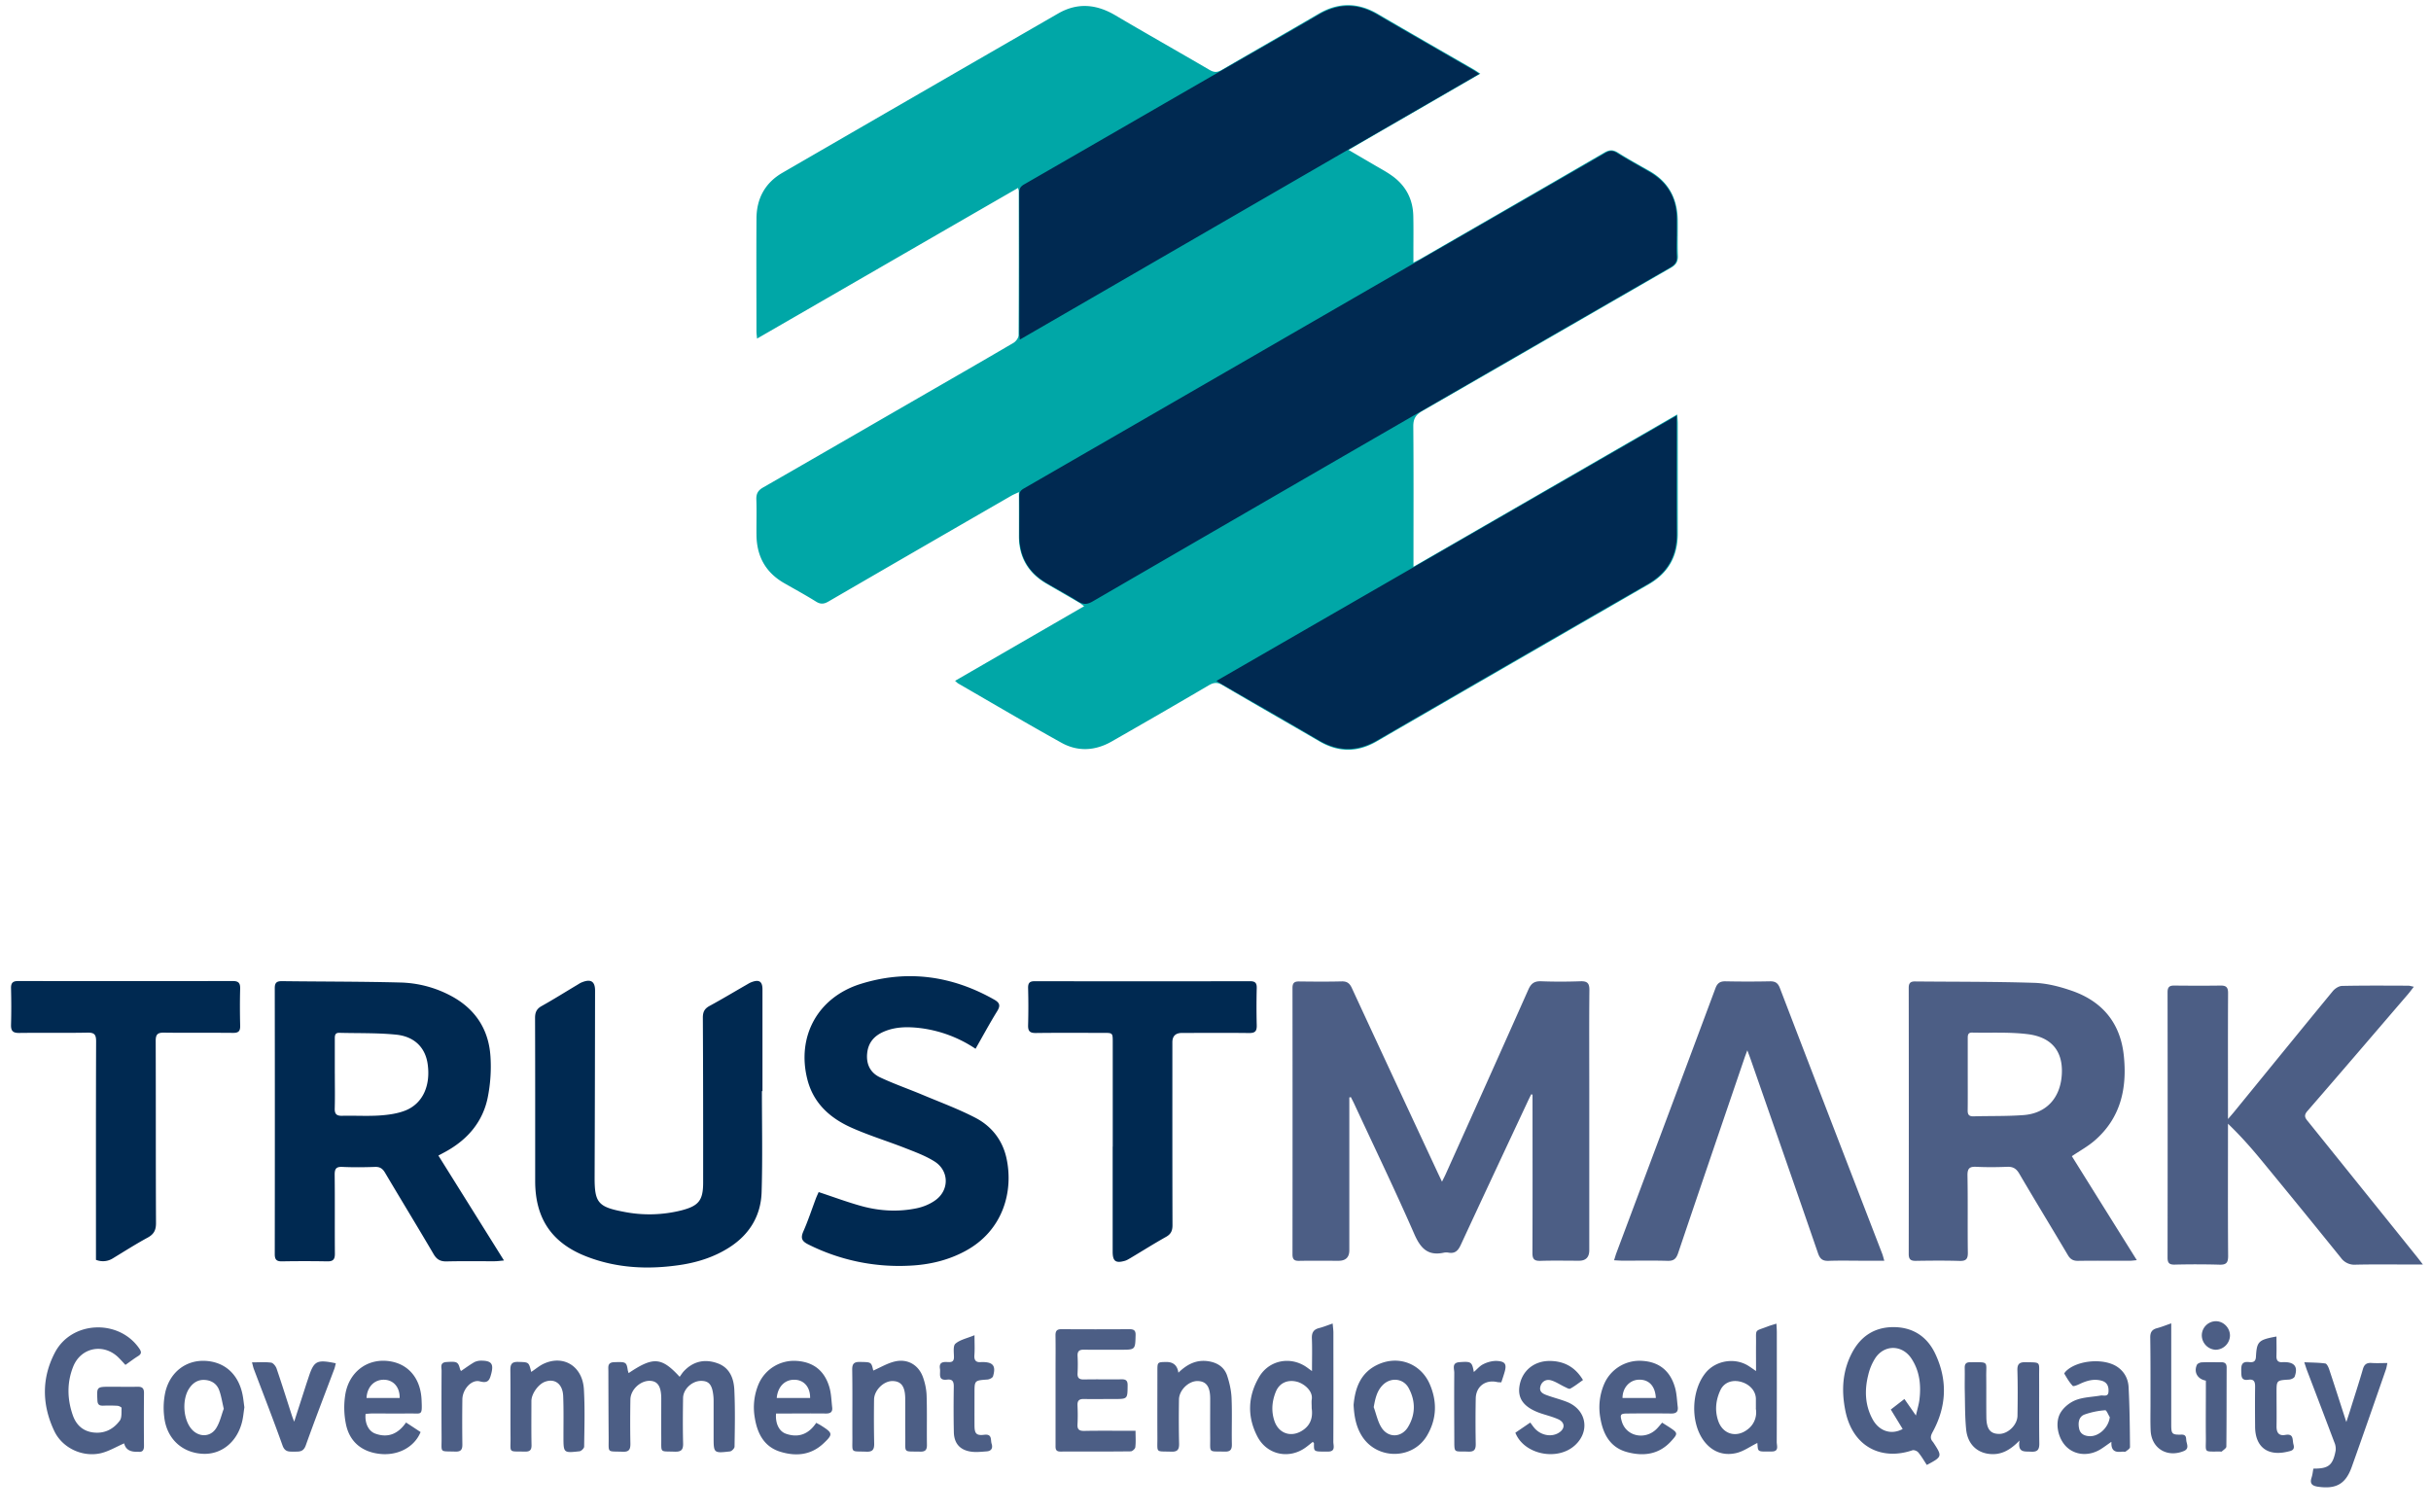
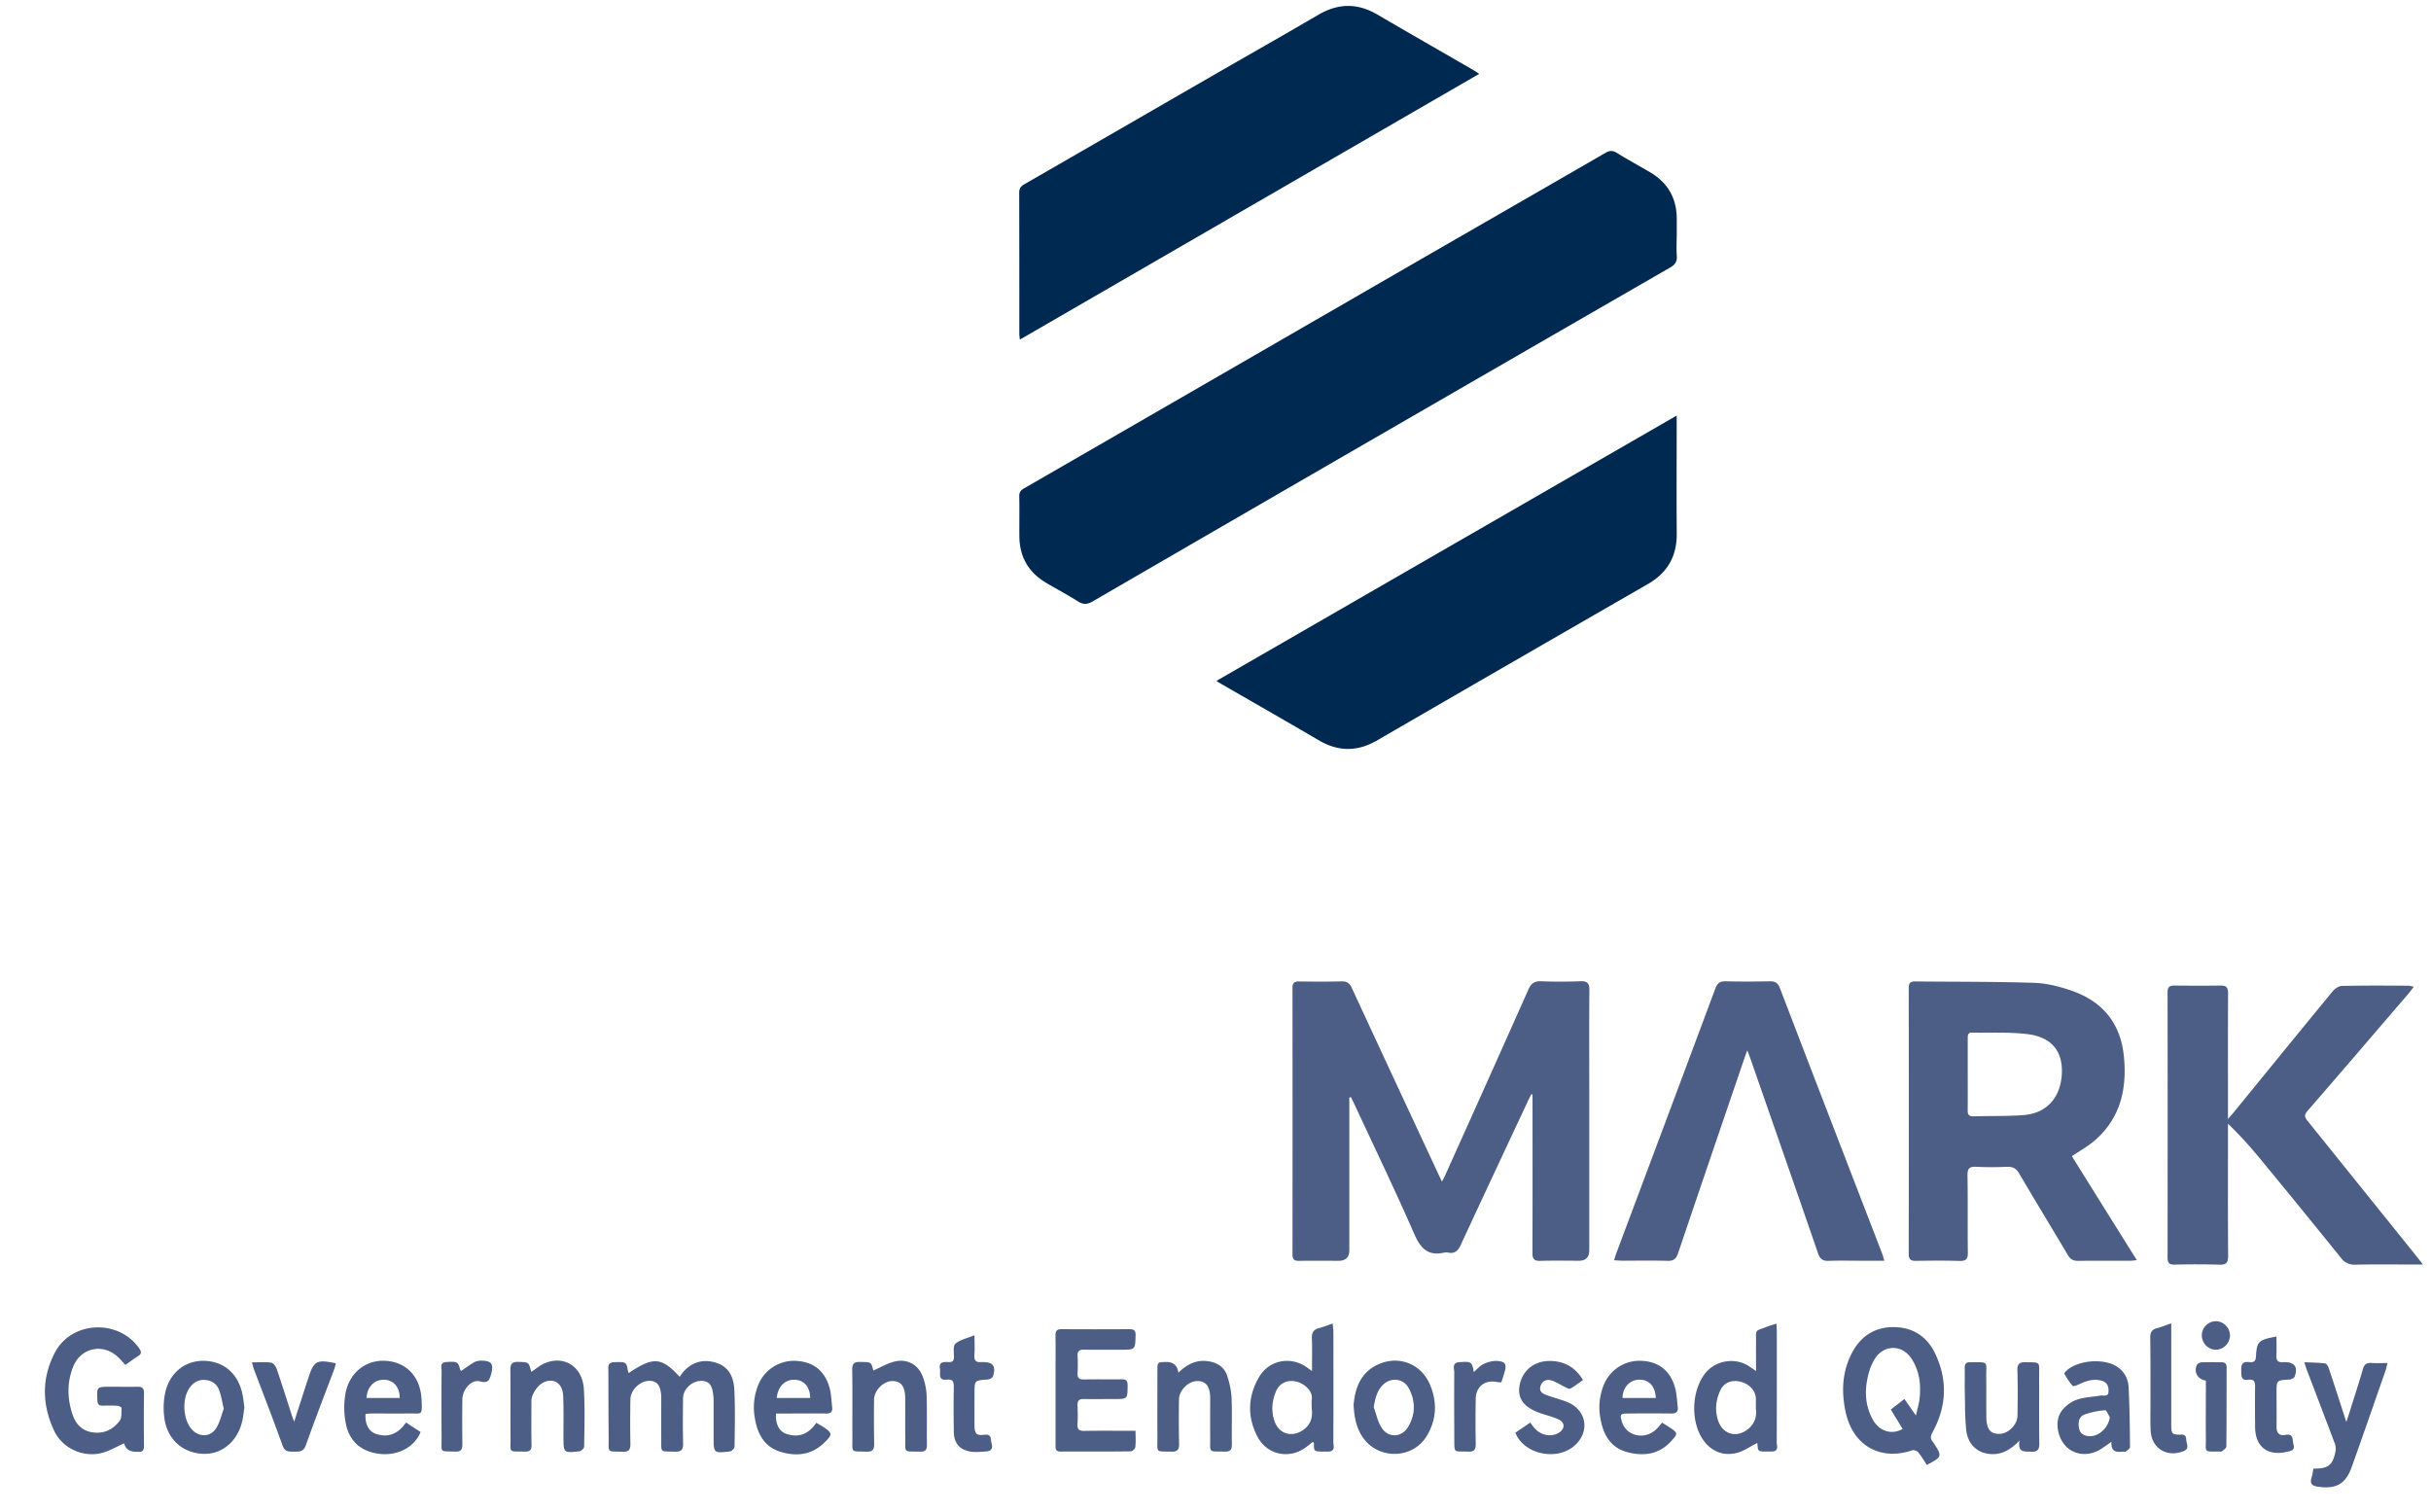
<svg xmlns="http://www.w3.org/2000/svg" width="82" height="51" fill="none">
-   <path fill="#002951" d="M14.787 38.98 17 42.52c-.137.012-.224.025-.312.025-.541.002-1.082-.008-1.623.006-.205.004-.33-.06-.438-.244-.539-.92-1.095-1.828-1.638-2.746-.083-.141-.173-.204-.34-.198-.366.013-.732.017-1.097 0-.221-.012-.265.072-.263.274.01.884 0 1.767.007 2.649.002.202-.064.267-.26.263a43.467 43.467 0 0 0-1.532 0c-.177.002-.236-.063-.236-.242.004-2.992.004-5.984 0-8.978 0-.184.072-.234.244-.232 1.331.017 2.664.011 3.995.046a3.812 3.812 0 0 1 1.707.451c.817.436 1.272 1.13 1.33 2.045a5.3 5.3 0 0 1-.096 1.4c-.164.783-.646 1.364-1.339 1.766-.097.057-.198.108-.324.177l.002-.002zm-3.493-2.762c0 .389.008.775-.003 1.164-.006.18.045.26.242.257.424-.011.853.017 1.276-.011.299-.021.61-.063.883-.175.572-.239.832-.833.735-1.547-.074-.558-.438-.943-1.072-1.005-.632-.063-1.274-.044-1.91-.061-.145-.004-.152.09-.152.196v1.186l.001-.004zm14.406.585c0 1.135.025 2.27-.01 3.404-.022.792-.398 1.424-1.074 1.862-.533.345-1.129.528-1.752.613-1.04.145-2.066.092-3.056-.287-1.189-.453-1.756-1.284-1.756-2.554 0-1.836.002-3.67-.004-5.506 0-.19.055-.306.225-.4.405-.226.798-.474 1.198-.712.05-.03.102-.067.16-.088.3-.121.443-.028.441.286-.003 2.103-.007 4.203-.015 6.306-.002.834.12.986.962 1.146a4.426 4.426 0 0 0 1.967-.044c.58-.15.73-.335.732-.929.001-1.859 0-3.716-.01-5.574 0-.195.059-.303.229-.395.42-.228.832-.476 1.247-.714.053-.03.105-.064.162-.085.26-.1.373-.027.373.245v3.428h-.02l.001-.002zm7.207-1.424a4.29 4.29 0 0 0-1.878-.7c-.411-.047-.823-.047-1.213.12-.324.138-.531.368-.566.736-.036.371.113.657.435.807.466.22.956.389 1.432.589.594.25 1.203.474 1.775.77.546.281.921.748 1.057 1.367.245 1.125-.116 2.453-1.398 3.138-.583.313-1.212.457-1.86.488a6.821 6.821 0 0 1-3.425-.715c-.213-.106-.269-.207-.17-.436.162-.367.288-.752.43-1.129.03-.076.066-.15.088-.202.503.166.98.345 1.467.478.6.162 1.219.196 1.83.07.225-.045.457-.14.642-.274.474-.342.463-.994-.03-1.306-.305-.192-.654-.32-.993-.453-.602-.236-1.223-.425-1.811-.688-.72-.322-1.282-.822-1.486-1.628-.365-1.438.34-2.762 1.793-3.219 1.567-.491 3.08-.282 4.51.528.188.107.216.202.1.39-.251.406-.478.827-.73 1.269zm-29.67 7.122v-.316c0-2.352-.004-4.706.005-7.058 0-.23-.06-.297-.29-.293-.77.015-1.54 0-2.307.01-.215.003-.278-.073-.273-.277.012-.411.01-.822 0-1.234-.003-.177.061-.24.24-.24 2.413.004 4.828.004 7.241 0 .19 0 .252.067.248.254-.012.419-.01.837 0 1.256.004.18-.057.24-.236.239-.777-.008-1.554.003-2.33-.008-.219-.004-.285.06-.283.282.007 2.047 0 4.096.01 6.144 0 .236-.071.373-.279.487-.4.217-.786.463-1.177.701a.625.625 0 0 1-.565.051l-.004.002zm34.297-3.824V35.16c0-.318 0-.318-.308-.318-.762 0-1.524-.006-2.285.004-.202.002-.267-.061-.262-.261a22.9 22.9 0 0 0 0-1.257c-.003-.168.052-.23.223-.229 2.423.004 4.843.004 7.266 0 .17 0 .227.061.223.229a25.2 25.2 0 0 0 0 1.257c.005.198-.054.264-.257.262-.755-.01-1.509-.003-2.263-.003-.217 0-.326.105-.326.316 0 2.057-.002 4.112.004 6.168 0 .19-.053.305-.223.398-.405.227-.797.475-1.197.713-.06.034-.118.072-.183.091-.314.091-.415.015-.415-.308v-3.54l.003-.005z" />
  <path fill="#4C5E85" d="M45.514 37.02v5.154c0 .237-.121.356-.365.356-.442 0-.884-.006-1.326.002-.165.004-.226-.047-.226-.22.003-2.995.003-5.988 0-8.98 0-.174.06-.227.224-.225.48.006.96.01 1.44-.002.183-.004.269.072.341.23.962 2.08 1.931 4.158 2.899 6.234l.139.293c.053-.11.091-.179.123-.251.934-2.076 1.867-4.152 2.792-6.234.092-.205.204-.284.429-.276.442.017.884.015 1.325 0 .227-.008.305.061.303.295-.011 1.12-.004 2.24-.004 3.36v5.416c0 .236-.114.355-.342.356-.435 0-.869-.01-1.303.004-.206.006-.274-.055-.272-.268.007-1.7.003-3.398.003-5.097v-.242l-.045-.011c-.042.086-.084.17-.124.257-.752 1.607-1.506 3.213-2.251 4.822-.088.19-.19.301-.41.263a.412.412 0 0 0-.16 0c-.544.118-.79-.15-1.001-.634-.646-1.478-1.349-2.933-2.029-4.398-.034-.072-.072-.142-.108-.215l-.046.01-.006.002zm24.373 1.983c.722 1.158 1.446 2.316 2.19 3.506-.112.01-.177.02-.243.02-.58 0-1.158-.005-1.737.003-.166.002-.263-.053-.347-.196-.543-.918-1.1-1.827-1.638-2.746-.105-.178-.22-.24-.419-.23-.343.014-.685.016-1.028 0-.225-.012-.303.049-.3.289.016.868 0 1.736.012 2.605.004.225-.07.288-.287.28-.488-.014-.975-.01-1.463-.002-.17.002-.244-.042-.244-.23.004-2.994.004-5.986 0-8.98 0-.158.057-.217.214-.215 1.34.013 2.681.004 4.02.047.425.014.86.126 1.266.267 1.027.356 1.636 1.082 1.754 2.179.118 1.108-.102 2.112-.984 2.875-.227.197-.497.343-.766.526v.002zm-3.513-2.758c0 .404.003.808-.002 1.21-.002.146.045.205.196.202.561-.016 1.127 0 1.687-.042.78-.058 1.255-.59 1.293-1.395.036-.757-.34-1.237-1.16-1.336-.615-.075-1.245-.038-1.868-.052-.146-.004-.146.097-.146.202v1.211zm15.356 6.411h-.301c-.656 0-1.31-.01-1.966.005a.562.562 0 0 1-.502-.232 404.867 404.867 0 0 0-2.714-3.329c-.338-.41-.692-.807-1.095-1.194v.234c0 1.41-.006 2.817.005 4.226 0 .23-.063.303-.295.295a28.517 28.517 0 0 0-1.508-.002c-.175.004-.24-.05-.24-.234.004-2.984.004-5.97 0-8.954 0-.174.064-.227.226-.225.518.005 1.036.007 1.554 0 .197-.004.263.057.261.26-.007 1.311-.003 2.62-.003 3.93v.312c.1-.116.163-.187.222-.26 1.103-1.351 2.202-2.703 3.31-4.05.073-.09.206-.177.313-.18.746-.016 1.493-.01 2.237-.008.05 0 .101.019.187.036-.076.097-.133.175-.194.247-1.132 1.318-2.259 2.636-3.398 3.948-.139.16-.063.246.033.362 1.213 1.507 2.426 3.013 3.637 4.52.065.08.126.161.229.295l.002-.002zm-18.175-.128h-.706c-.389 0-.777-.01-1.166.004-.2.007-.291-.06-.358-.252-.75-2.18-1.512-4.357-2.27-6.536-.03-.086-.063-.17-.116-.314-.05.133-.08.211-.107.293-.744 2.183-1.491 4.365-2.228 6.55-.065.19-.148.264-.352.259-.51-.015-1.021-.004-1.532-.006-.081 0-.163-.008-.276-.013.033-.103.054-.181.082-.255 1.114-2.973 2.228-5.944 3.337-8.92.068-.184.166-.24.35-.235.495.01.99.01 1.486 0 .175-.004.27.05.337.224 1.146 2.992 2.302 5.982 3.455 8.972.022.061.038.128.068.229h-.004zm1.439 6.889c-.093-.141-.18-.294-.29-.425-.04-.048-.144-.088-.197-.07-1.03.352-2.025-.101-2.267-1.364-.13-.672-.09-1.318.234-1.931.298-.562.77-.863 1.404-.86.644.005 1.124.315 1.4.898.423.895.383 1.784-.092 2.649-.07.128-.082.219.012.324.01.011.017.025.027.038.293.45.289.465-.23.74zm-.368-1.667c.05-.223.1-.38.119-.54.059-.488.007-.96-.269-1.38-.308-.468-.905-.483-1.217-.022a1.803 1.803 0 0 0-.238.56c-.131.514-.118 1.026.143 1.506.219.404.63.54 1.015.33-.131-.216-.263-.43-.4-.657l.459-.355.39.56-.002-.002zm-60.441.94c-.255.11-.507.264-.777.329-.62.146-1.301-.17-1.575-.743-.42-.882-.436-1.79.024-2.659.566-1.066 2.149-1.127 2.838-.133.074.108.092.18-.034.259-.141.087-.274.19-.43.299-.077-.082-.145-.16-.218-.232-.499-.513-1.283-.37-1.546.295-.213.537-.2 1.09-.013 1.63.108.312.32.531.668.583.387.055.695-.097.916-.393.078-.102.055-.285.063-.432 0-.023-.09-.07-.14-.072-.16-.01-.319-.01-.479-.004-.13.004-.19-.034-.196-.177-.023-.461-.029-.461.444-.461.304 0 .609.006.914 0 .154-.004.215.055.213.213a92.384 92.384 0 0 0 0 1.78c0 .146-.046.218-.196.2h-.046c-.239.005-.38-.089-.426-.28l-.004-.003zm17.02-2.372c.83-.56 1.108-.54 1.721.126.046-.063.086-.128.135-.183.32-.343.713-.43 1.147-.272.407.148.543.508.562.893.03.638.017 1.278.007 1.918 0 .055-.093.152-.152.16-.554.064-.554.06-.554-.498v-1.165c0-.069 0-.137-.008-.206-.038-.379-.148-.512-.42-.51-.298.002-.597.276-.602.575-.008.51-.012 1.02.001 1.53.006.22-.063.29-.283.283-.509-.02-.45.06-.454-.451-.003-.45 0-.9 0-1.347-.002-.404-.12-.582-.38-.592-.322-.011-.656.297-.661.63-.008.495-.01.99 0 1.484.003.198-.042.288-.263.278-.534-.021-.467.059-.47-.459-.006-.754-.008-1.507-.01-2.26 0-.142-.038-.294.196-.302.387-.013.415-.01.457.261.004.029.015.058.03.109v-.002zm17.098 1.946c0 .208.014.383-.008.555-.005.053-.1.139-.154.139-.792.01-1.582.004-2.375.007-.18 0-.16-.122-.161-.236v-2.535c0-.38.005-.761-.002-1.142-.002-.155.043-.217.207-.215.762.005 1.522.005 2.284 0 .152 0 .217.04.211.205-.013.486-.008.488-.495.488-.412 0-.823.005-1.232-.002-.162-.004-.24.04-.23.217.01.19.01.38 0 .571-.012.175.062.221.226.217.419-.01.838.002 1.255-.005.16-.004.21.053.207.211-.005.453 0 .453-.449.453-.343 0-.686.006-1.028 0-.158-.004-.22.056-.214.214.01.213.012.426 0 .64-.01.169.054.224.223.222.488-.01.975-.004 1.46-.004h.275zm5.952-2.016c0-.402.01-.75-.004-1.1-.007-.19.053-.3.242-.348.145-.036.284-.095.46-.154.009.122.024.217.024.31 0 1.227.004 2.453-.002 3.68 0 .131.084.33-.181.33-.493 0-.474.013-.472-.28 0-.012-.018-.023-.04-.048-.069.055-.137.112-.208.165-.562.435-1.33.288-1.659-.342-.35-.67-.327-1.356.054-2.008.337-.577 1.062-.714 1.607-.333l.179.13v-.002zm-.01 1.262c0-.14-.01-.226.002-.306.046-.292-.274-.545-.521-.6-.307-.069-.572.053-.69.34-.131.319-.16.65-.051.981.15.454.6.583.988.301.273-.198.305-.472.273-.714v-.002zm14.988-1.264c0-.345-.003-.642 0-.937.006-.5-.068-.385.404-.568.084-.032.17-.055.284-.091.006.118.013.207.013.295 0 1.234.002 2.466-.003 3.7 0 .122.085.316-.166.318-.495.006-.463.02-.486-.272 0-.013-.013-.025-.007-.013-.237.116-.46.28-.705.337-.442.102-.828-.048-1.103-.423-.447-.617-.415-1.678.061-2.274.343-.43 1-.537 1.463-.236.068.044.135.091.245.167v-.003zm-.005 1.266v-.328c-.006-.27-.215-.5-.526-.577-.29-.07-.554.033-.674.292-.154.335-.192.687-.067 1.042.16.449.62.569.994.272a.712.712 0 0 0 .27-.7h.003zm-3.162.478.246.156c.29.193.293.21.053.473-.415.453-.94.512-1.491.361-.56-.154-.8-.603-.891-1.137a2.001 2.001 0 0 1 .13-1.163 1.298 1.298 0 0 1 1.264-.775c.573.028.96.327 1.123.902.06.21.065.435.092.652.02.17-.061.226-.227.223a62.552 62.552 0 0 0-1.462 0c-.246 0-.267.032-.197.27.149.503.785.638 1.175.248.06-.06.11-.124.183-.208l.002-.002zm-.213-.832c-.021-.408-.238-.63-.577-.617-.31.011-.547.274-.547.617h1.126-.002zm-29.676.524c-.028.324.096.596.328.68.428.152.775.015 1.027-.366.07.038.123.065.173.097.39.248.4.29.067.602-.421.394-.93.438-1.452.276-.544-.167-.773-.613-.859-1.139a2.02 2.02 0 0 1 .136-1.163 1.3 1.3 0 0 1 1.272-.762c.567.036.944.328 1.108.891.063.215.067.45.093.674.02.16-.06.212-.215.21-.464-.006-.93 0-1.394 0h-.284zm.023-.524h1.126c.006-.36-.2-.602-.51-.615-.334-.015-.581.225-.616.615zm-13.868.537c-.032.301.092.577.322.663.429.158.773.015 1.042-.373.173.112.333.219.491.322-.217.529-.8.82-1.428.73-.575-.08-.977-.418-1.093-1.01a2.79 2.79 0 0 1-.014-1.014c.134-.73.716-1.165 1.396-1.106.688.06 1.137.552 1.172 1.312.024.562.015.453-.437.461-.403.006-.805 0-1.209 0-.082 0-.164.01-.24.013l-.002.002zm.03-.537h1.119c.007-.354-.197-.598-.505-.615-.337-.017-.592.227-.613.615zM78.03 49.54c.514.005.66-.11.754-.61a.551.551 0 0 0-.047-.284 523.87 523.87 0 0 0-.916-2.41c-.029-.076-.052-.154-.095-.283.264.011.489.011.708.041.052.008.105.12.13.193.192.577.377 1.156.58 1.782.056-.17.1-.3.14-.432.14-.45.287-.897.418-1.35.046-.16.126-.221.292-.21.171.012.344.002.535.002-.021.096-.029.157-.048.212-.382 1.099-.763 2.197-1.154 3.292-.205.576-.525.753-1.127.67-.19-.026-.301-.089-.229-.308.033-.099.042-.203.061-.3l-.002-.004zm-9.907-.95c-.335.349-.66.51-1.062.45-.408-.061-.692-.353-.74-.814-.043-.43-.037-.866-.047-1.298-.006-.26.004-.518-.002-.777-.004-.132.038-.199.18-.199.656 0 .538-.045.546.5.005.449-.002.898.004 1.348.005.407.131.567.43.57.3.001.617-.302.62-.616.008-.51.012-1.02-.003-1.531-.006-.217.074-.276.276-.272.526.01.455-.025.457.453.004.762-.005 1.523.006 2.285.004.225-.072.294-.29.28-.209-.013-.447.046-.377-.379h.002zm3.091.05c-.148.103-.25.18-.358.247-.388.238-.843.208-1.142-.072-.297-.278-.42-.83-.2-1.177.112-.179.316-.339.514-.413.257-.097.548-.1.825-.149.099-.017.255.057.268-.124.013-.171-.036-.32-.225-.375-.264-.076-.508-.005-.748.109-.074.036-.208.091-.234.063-.113-.12-.198-.267-.282-.41-.01-.017.051-.085.09-.118.397-.343 1.239-.407 1.68-.124.25.16.382.41.397.69.036.676.042 1.352.048 2.028 0 .05-.09.107-.147.149-.025.019-.074 0-.112.005-.212.025-.385 0-.368-.325l-.006-.004zm-.047-.833c-.054-.083-.113-.241-.156-.236a2.652 2.652 0 0 0-.703.147c-.193.076-.217.282-.177.474.036.175.173.242.337.254.325.022.655-.29.697-.639h.002zm-41.711-1.574c.239-.103.475-.248.73-.307.425-.099.796.114.945.526.074.204.12.428.125.644.017.546.002 1.095.01 1.643.002.164-.05.232-.221.229-.593-.014-.501.064-.509-.488-.004-.434 0-.868-.002-1.3-.003-.414-.137-.593-.436-.593-.295 0-.611.312-.615.623a42.4 42.4 0 0 0 .004 1.483c.004.202-.05.286-.269.276-.533-.02-.464.06-.466-.46-.004-.77.006-1.537-.006-2.307-.002-.202.065-.264.263-.26.38.007.38 0 .447.289v.002zm10.287.077c.307-.302.636-.46 1.047-.386.286.051.505.2.599.47.081.242.14.5.152.753.023.523 0 1.049.011 1.575.004.192-.066.251-.251.245-.55-.015-.476.063-.48-.468-.004-.442 0-.882 0-1.324-.002-.4-.131-.579-.417-.588-.305-.01-.632.302-.636.624-.008.495-.008.989.004 1.484.005.206-.056.282-.27.274-.53-.019-.46.06-.462-.465-.004-.754 0-1.506 0-2.26 0-.297 0-.297.309-.3.233 0 .367.122.4.365l-.006.002zm-31.5 1.164c-.025.162-.038.33-.078.49-.17.687-.705 1.114-1.339 1.076-.697-.04-1.21-.52-1.287-1.25a2.464 2.464 0 0 1 .043-.853c.168-.668.701-1.057 1.328-1.032.66.029 1.127.44 1.27 1.133.029.141.042.286.063.434v.002zm-.695.05c-.057-.246-.086-.44-.153-.623-.078-.22-.257-.337-.489-.352-.225-.014-.394.095-.518.276-.251.365-.217 1.036.067 1.375.238.284.636.291.834-.02.13-.201.18-.453.257-.654l.002-.002zm38.11-.134c.05-.552.225-1.09.827-1.363.693-.318 1.449-.025 1.746.674.252.588.23 1.177-.099 1.73-.48.807-1.666.816-2.18.032-.202-.311-.273-.656-.294-1.073zm.68.08c.084.23.133.484.261.686.229.36.68.343.899-.025.253-.423.251-.874.02-1.304-.178-.334-.605-.377-.873-.109-.202.202-.256.459-.309.752h.002zM17.92 46.278c.152-.1.281-.213.43-.28.665-.3 1.297.09 1.345.861.038.646.017 1.293.009 1.94 0 .056-.097.15-.158.157-.539.06-.539.057-.54-.488 0-.457.009-.914-.009-1.37-.015-.41-.276-.607-.607-.49-.229.08-.463.405-.465.65 0 .496-.006.991.004 1.486.004.17-.057.227-.225.223-.567-.013-.48.06-.483-.462-.006-.762.003-1.524-.006-2.286-.002-.206.053-.284.268-.278.353.011.353 0 .435.337h.002zm33.194 2.052.503-.343c.061.078.114.163.183.23.219.213.547.259.777.116.219-.135.22-.348-.011-.455-.193-.088-.402-.137-.604-.206-.55-.192-.775-.482-.709-.912.078-.508.482-.855 1.025-.851.47.004.85.196 1.118.643-.147.103-.282.21-.432.292-.039.02-.124-.033-.183-.06-.16-.075-.313-.184-.48-.226-.158-.038-.305.048-.345.225-.04.179.105.24.232.285.229.084.467.14.692.233.64.27.756.992.24 1.457-.593.535-1.712.308-2.004-.425l-.002-.004zM8.5 45.956c.24 0 .446-.017.646.01.069.01.152.114.181.192.18.526.345 1.055.516 1.583.017.055.04.108.08.217.149-.463.282-.872.413-1.282l.065-.194c.189-.58.276-.629.926-.495-.015.063-.027.127-.048.186-.324.861-.657 1.72-.966 2.587-.08.222-.222.207-.39.207-.167 0-.312.02-.392-.206-.309-.866-.644-1.723-.97-2.584-.02-.055-.032-.114-.06-.219v-.002zm68.288-.874c0 .23.006.442-.001.654-.006.158.055.228.213.213.023-.002.046 0 .068 0 .334.004.45.166.334.487-.02.052-.124.097-.19.101-.422.027-.422.023-.422.436 0 .381.006.762 0 1.141-.003.212.078.33.297.29.296-.054.23.17.275.323.055.197-.078.214-.208.244-.666.156-1.082-.16-1.087-.84-.004-.45-.006-.899 0-1.346.002-.164-.029-.272-.225-.242-.251.038-.238-.128-.242-.297-.004-.18.01-.324.25-.3.125.014.236.01.245-.176.029-.522.084-.574.695-.686l-.002-.002zm-43.917-.04c0 .267.012.472-.004.674-.013.187.067.25.24.23h.046c.347.004.446.134.343.48-.015.052-.118.103-.185.109-.44.032-.44.027-.44.46 0 .367-.002.732 0 1.098.002.266.063.339.328.306.278-.034.207.176.25.305.047.147-.012.244-.166.255-.187.014-.381.037-.562.004-.358-.063-.54-.29-.547-.655-.011-.51-.01-1.02-.002-1.531.002-.172-.042-.26-.228-.238-.322.038-.212-.208-.238-.366-.033-.196.068-.236.234-.228.112.005.236.023.238-.16 0-.156-.036-.383.048-.457.156-.136.39-.181.647-.288l-.002.002zm40.367-.402v3.401c0 .332.021.36.34.353.192-.006.152.135.173.232.026.118.087.252-.094.324-.563.227-1.087-.093-1.114-.697-.013-.303-.005-.608-.005-.912 0-.737.003-1.476-.008-2.213-.004-.187.057-.28.232-.326.145-.038.284-.095.476-.162zm-23.523 1.64c.118-.101.203-.208.314-.26a.998.998 0 0 1 .43-.113c.322.011.377.106.282.413-.03.1-.065.202-.1.31-.054-.003-.098 0-.142-.01-.396-.089-.716.153-.721.56a41.034 41.034 0 0 0 0 1.53c.003.202-.065.267-.263.257-.488-.019-.457.076-.46-.447-.003-.737-.007-1.476-.001-2.213 0-.138-.092-.34.18-.358.387-.027.418-.014.48.333v-.002zm-34.165-.032c.156-.105.3-.213.455-.301a.522.522 0 0 1 .244-.048c.332.004.404.115.324.429-.055.211-.097.348-.385.27-.282-.076-.588.265-.592.61a56.876 56.876 0 0 0 0 1.506c.004.183-.046.26-.242.252-.54-.017-.455.055-.459-.463a179.01 179.01 0 0 1 0-2.259c0-.122-.065-.284.166-.299.35-.023.392-.01.455.234.008.027.025.052.032.067l.002.002zm58.854.324c-.286-.052-.411-.292-.3-.532.022-.046.108-.082.165-.084.22-.01.44-.002.66-.004.122 0 .178.05.178.178-.004.889 0 1.778-.01 2.668 0 .055-.099.112-.154.166-.008.007-.029.001-.044.001-.59-.005-.486.061-.493-.47-.006-.554 0-1.11 0-1.664v-.258l-.002-.002zm-.135-1.532a.48.48 0 0 1 .482-.472c.257.005.472.23.468.49a.49.49 0 0 1-.485.473.49.49 0 0 1-.465-.493v.002z" />
-   <path fill="#00A7A7" d="m45.49 5.059.856.5c.197.117.4.223.587.355.476.331.726.792.739 1.371.01.427.002.853.004 1.28v.293c.12-.063.198-.1.274-.145 2.057-1.188 4.116-2.373 6.169-3.567.167-.097.289-.1.453 0 .348.22.708.417 1.066.621.642.366.943.928.953 1.655.005.404-.008.808.005 1.211.006.193-.064.3-.23.397-2.798 1.609-5.592 3.228-8.391 4.835-.221.128-.305.263-.303.518.013 1.47.006 2.94.006 4.41v.325l8.897-5.137c.008.135.017.215.017.295v3.726c0 .758-.316 1.327-.98 1.71-3.06 1.763-6.12 3.53-9.178 5.3-.646.373-1.282.373-1.925-.002-1.093-.636-2.19-1.26-3.28-1.903-.171-.1-.293-.085-.455.01a313.042 313.042 0 0 1-3.283 1.899c-.549.312-1.132.346-1.682.042-1.171-.65-2.327-1.332-3.487-2.002-.03-.017-.055-.046-.107-.09l4.354-2.517c-.078-.057-.126-.1-.181-.13-.362-.211-.726-.419-1.087-.63-.617-.36-.936-.895-.932-1.615.002-.478 0-.954 0-1.474-.112.053-.186.082-.255.122a2353.296 2353.296 0 0 0-6.17 3.569c-.15.087-.265.099-.418.003-.348-.217-.71-.415-1.066-.618-.632-.36-.933-.905-.943-1.62-.005-.403.01-.807-.005-1.21-.006-.193.057-.303.224-.4 1.712-.981 3.419-1.97 5.127-2.956 1.108-.64 2.219-1.276 3.322-1.924.081-.047.17-.167.173-.255.01-1.622.007-3.245.006-4.868 0-.02-.01-.043-.023-.104-2.931 1.69-5.847 3.376-8.805 5.083-.01-.107-.02-.178-.02-.246 0-1.272-.008-2.544.001-3.817.006-.664.29-1.192.874-1.53 3.1-1.795 6.2-3.585 9.3-5.373.65-.375 1.287-.318 1.925.057 1.055.623 2.124 1.226 3.183 1.845.15.088.263.09.413 0 1.084-.634 2.177-1.255 3.26-1.89.675-.397 1.334-.391 2.008.005 1.07.628 2.148 1.243 3.222 1.864.065.036.124.08.23.149-1.49.863-2.948 1.704-4.445 2.57l.002.003z" />
-   <path fill="#002951" d="M56.556 7.969c0 .22-.013.442.004.663.015.192-.055.295-.223.392a7883.453 7883.453 0 0 0-19.483 11.265c-.18.104-.314.11-.49 0-.353-.225-.725-.42-1.084-.633-.59-.352-.89-.877-.896-1.565-.003-.45.006-.899-.003-1.348-.004-.136.047-.204.158-.267 4.344-2.506 8.686-5.014 13.03-7.523 2.194-1.266 4.39-2.527 6.582-3.795.145-.084.245-.088.388 0 .368.228.75.436 1.124.655.585.347.886.859.895 1.54.002.206 0 .412 0 .618l-.002-.002zm-6.662-5.477L34.4 11.456c-.007-.09-.017-.145-.017-.202 0-1.585 0-3.167-.004-4.752 0-.143.05-.215.168-.283 2.11-1.215 4.218-2.434 6.329-3.651 1.2-.692 2.405-1.373 3.599-2.072C45.143.106 45.79.1 46.458.49c1.07.626 2.147 1.242 3.22 1.862.064.037.125.079.218.138l-.002.002zm6.662 11.528v.285c0 1.234-.008 2.468.002 3.7.005.768-.318 1.32-.981 1.701a3475.59 3475.59 0 0 0-9.13 5.272c-.663.382-1.303.382-1.964-.006-1.062-.625-2.133-1.234-3.2-1.85-.073-.041-.144-.085-.254-.152 5.178-2.986 10.331-5.957 15.525-8.95h.002z" />
+   <path fill="#002951" d="M56.556 7.969c0 .22-.013.442.004.663.015.192-.055.295-.223.392a7883.453 7883.453 0 0 0-19.483 11.265c-.18.104-.314.11-.49 0-.353-.225-.725-.42-1.084-.633-.59-.352-.89-.877-.896-1.565-.003-.45.006-.899-.003-1.348-.004-.136.047-.204.158-.267 4.344-2.506 8.686-5.014 13.03-7.523 2.194-1.266 4.39-2.527 6.582-3.795.145-.084.245-.088.388 0 .368.228.75.436 1.124.655.585.347.886.859.895 1.54.002.206 0 .412 0 .618zm-6.662-5.477L34.4 11.456c-.007-.09-.017-.145-.017-.202 0-1.585 0-3.167-.004-4.752 0-.143.05-.215.168-.283 2.11-1.215 4.218-2.434 6.329-3.651 1.2-.692 2.405-1.373 3.599-2.072C45.143.106 45.79.1 46.458.49c1.07.626 2.147 1.242 3.22 1.862.064.037.125.079.218.138l-.002.002zm6.662 11.528v.285c0 1.234-.008 2.468.002 3.7.005.768-.318 1.32-.981 1.701a3475.59 3475.59 0 0 0-9.13 5.272c-.663.382-1.303.382-1.964-.006-1.062-.625-2.133-1.234-3.2-1.85-.073-.041-.144-.085-.254-.152 5.178-2.986 10.331-5.957 15.525-8.95h.002z" />
</svg>